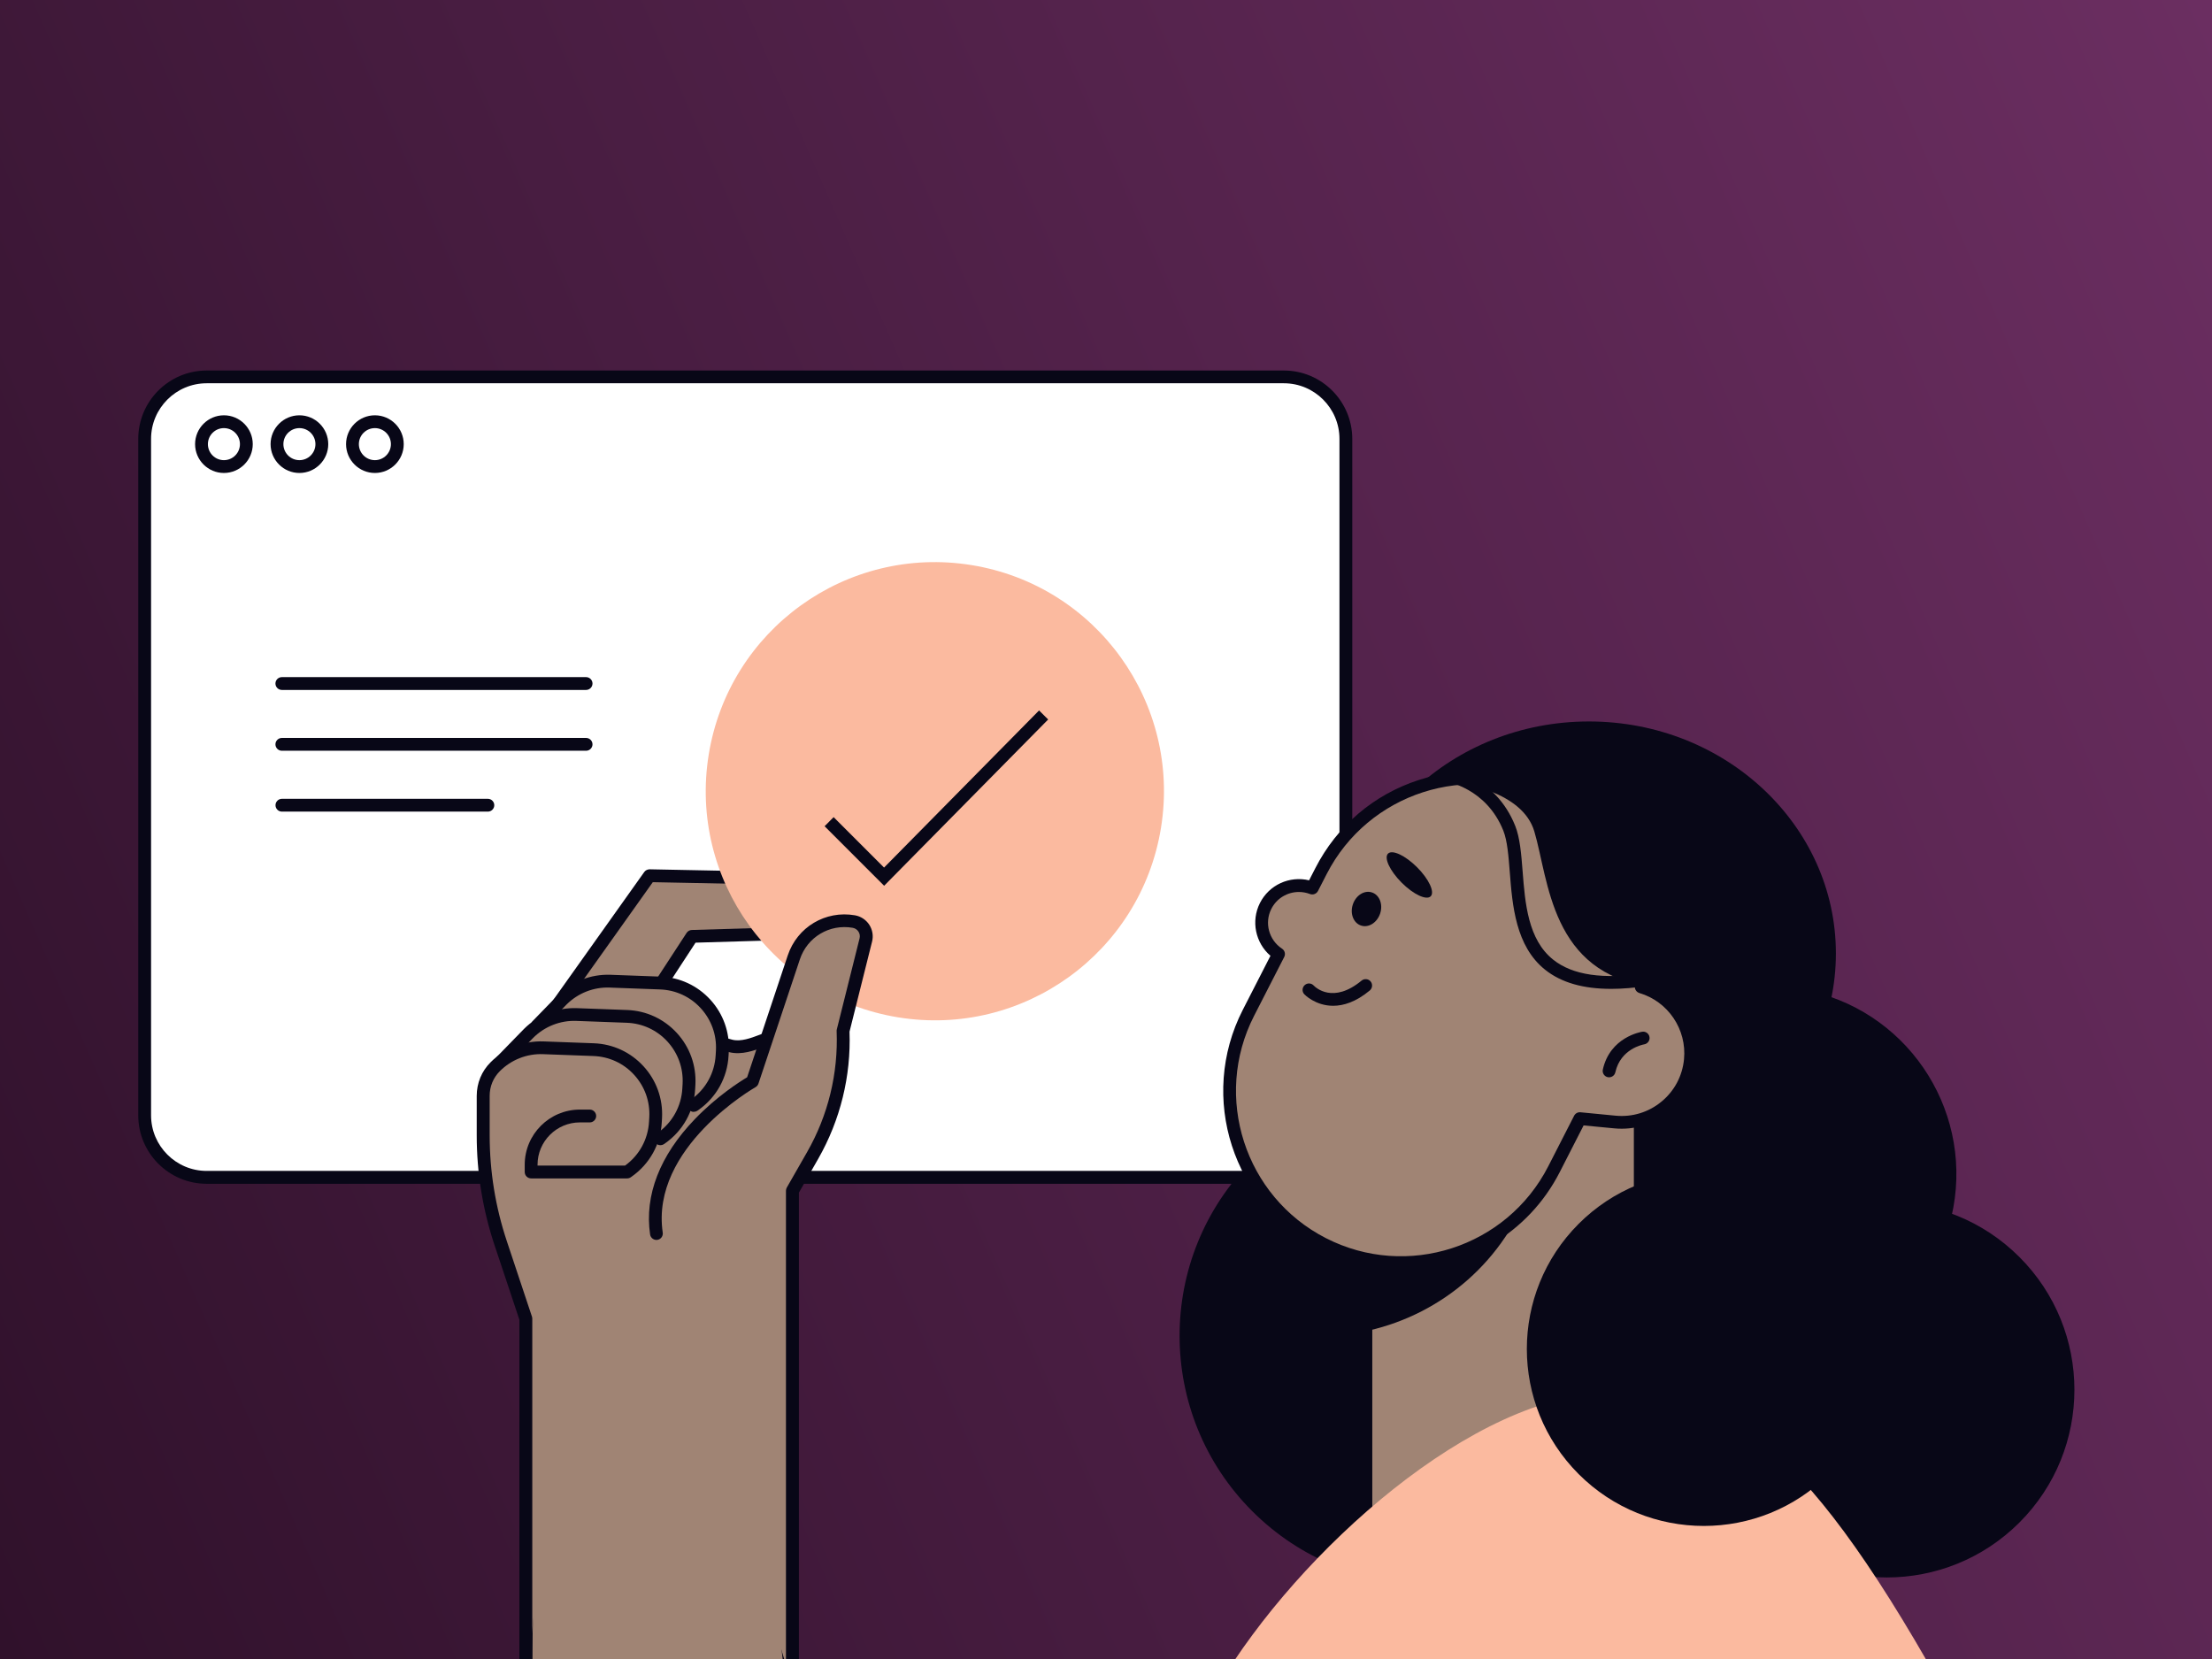
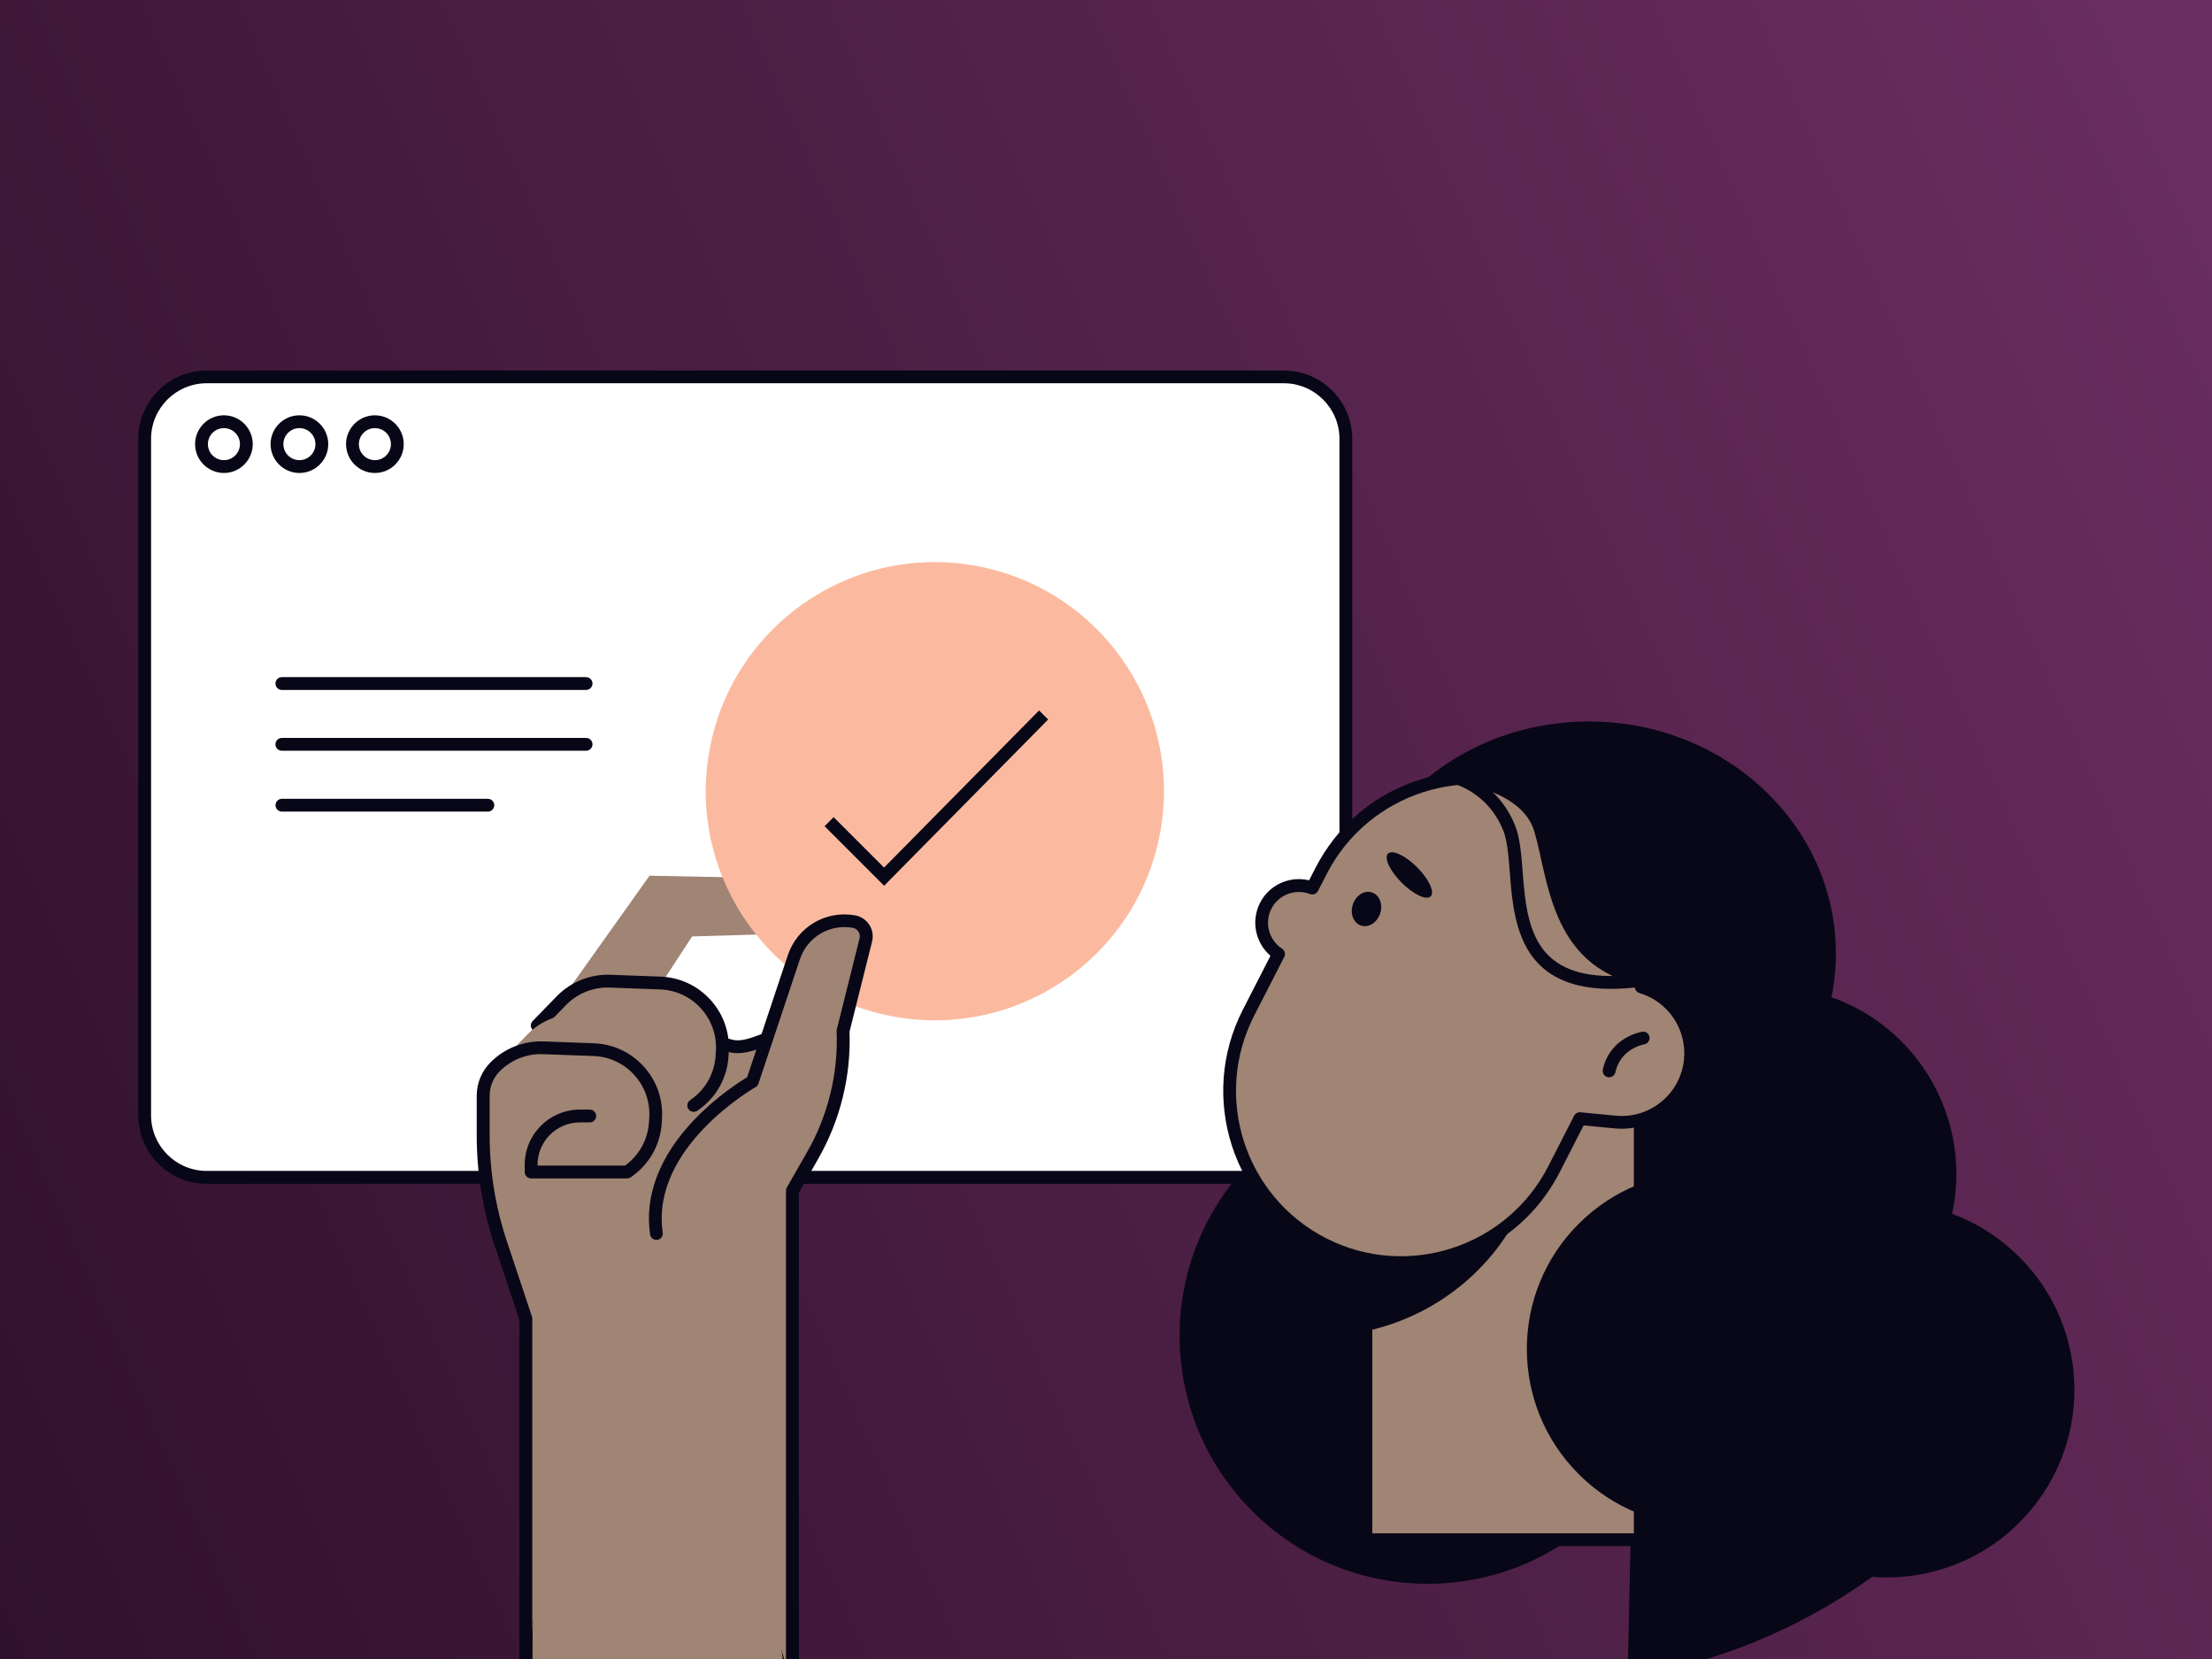
<svg xmlns="http://www.w3.org/2000/svg" width="800" height="600" viewBox="0 0 800 600" fill="none">
  <rect x="0" y="0" width="800" height="600" fill="#333333" stroke="none" />
  <g clip-path="url(#clip0_681_3707)">
    <rect width="800" height="600" fill="url(#paint0_linear_681_3707)" />
    <path d="M464.322 136.294H74.753C62.364 136.294 52.32 146.338 52.32 158.727V403.384C52.32 415.773 62.364 425.817 74.753 425.817H464.322C476.711 425.817 486.754 415.773 486.754 403.384V158.727C486.754 146.338 476.711 136.294 464.322 136.294Z" fill="white" />
    <path d="M464.319 428.134H74.751C61.101 428.134 50 417.034 50 403.384V158.751C50 145.101 61.101 134 74.751 134H464.319C477.969 134 489.069 145.101 489.069 158.751V403.384C489.069 417.034 477.969 428.134 464.319 428.134ZM74.751 138.612C63.65 138.612 54.635 147.65 54.635 158.727V403.361C54.635 414.461 63.673 423.476 74.751 423.476H464.319C475.42 423.476 484.434 414.438 484.434 403.361V158.727C484.434 147.627 475.397 138.612 464.319 138.612H74.751Z" fill="#080717" />
    <path d="M80.983 171.057C75.236 171.057 70.555 166.375 70.555 160.628C70.555 154.881 75.236 150.199 80.983 150.199C86.731 150.199 91.412 154.881 91.412 160.628C91.412 166.375 86.731 171.057 80.983 171.057ZM80.983 154.834C77.785 154.834 75.19 157.43 75.19 160.628C75.19 163.826 77.785 166.422 80.983 166.422C84.181 166.422 86.777 163.826 86.777 160.628C86.777 157.43 84.181 154.834 80.983 154.834Z" fill="#080717" />
    <path d="M108.288 171.057C102.541 171.057 97.859 166.375 97.859 160.628C97.859 154.881 102.541 150.199 108.288 150.199C114.035 150.199 118.717 154.881 118.717 160.628C118.717 166.375 114.035 171.057 108.288 171.057ZM108.288 154.834C105.09 154.834 102.494 157.43 102.494 160.628C102.494 163.826 105.09 166.422 108.288 166.422C111.486 166.422 114.082 163.826 114.082 160.628C114.082 157.43 111.486 154.834 108.288 154.834Z" fill="#080717" />
    <path d="M135.585 171.057C129.838 171.057 125.156 166.375 125.156 160.628C125.156 154.881 129.838 150.199 135.585 150.199C141.332 150.199 146.014 154.881 146.014 160.628C146.014 166.375 141.332 171.057 135.585 171.057ZM135.585 154.834C132.387 154.834 129.791 157.43 129.791 160.628C129.791 163.826 132.387 166.422 135.585 166.422C138.783 166.422 141.379 163.826 141.379 160.628C141.379 157.43 138.783 154.834 135.585 154.834Z" fill="#080717" />
    <path d="M199.805 366.072L234.915 316.71L281.728 317.637C286.548 317.73 290.163 322.087 289.375 326.837C288.332 333.071 283.025 337.706 276.722 337.892L250.303 338.68L233.848 363.917L199.851 366.119L199.805 366.072Z" fill="#A08474" />
-     <path d="M199.802 368.39C199.338 368.39 198.875 368.251 198.458 367.95C197.415 367.208 197.16 365.771 197.902 364.728L233.011 315.366C233.452 314.74 234.194 314.416 234.935 314.393L281.748 315.32C284.714 315.389 287.518 316.733 289.419 319.004C291.319 321.299 292.13 324.288 291.643 327.208C290.415 334.508 284.158 339.978 276.765 340.186L251.551 340.928L235.746 365.145C235.051 366.211 233.614 366.513 232.548 365.817C231.482 365.122 231.181 363.685 231.876 362.619L248.33 337.382C248.747 336.756 249.442 336.362 250.207 336.339L276.626 335.551C281.817 335.389 286.221 331.565 287.078 326.443C287.357 324.844 286.893 323.199 285.873 321.971C284.83 320.719 283.301 319.978 281.679 319.955L236.094 319.051L201.702 367.417C201.262 368.042 200.543 368.39 199.802 368.39Z" fill="#080717" />
    <path d="M730.36 550.63C756.869 524.122 756.869 481.143 730.36 454.635C703.852 428.126 660.873 428.126 634.365 454.635C607.857 481.143 607.857 524.122 634.365 550.63C660.873 577.139 703.852 577.139 730.36 550.63Z" fill="#080717" />
    <path d="M579.756 546.531C614.79 511.497 614.79 454.696 579.756 419.663C544.722 384.629 487.921 384.629 452.887 419.662C417.854 454.696 417.854 511.497 452.887 546.531C487.921 581.565 544.722 581.565 579.756 546.531Z" fill="#080717" />
    <path d="M705.728 440.209C714.339 403.723 691.743 367.164 655.257 358.553C618.771 349.941 582.212 372.538 573.6 409.024C564.989 445.51 587.586 482.069 624.072 490.68C660.558 499.292 697.116 476.695 705.728 440.209Z" fill="#080717" />
    <path d="M419.881 299.431C427.212 254.265 396.541 211.708 351.376 204.376C306.21 197.045 263.653 227.716 256.322 272.881C248.99 318.047 279.661 360.604 324.826 367.935C369.992 375.267 412.549 344.596 419.881 299.431Z" fill="#FBBA9F" />
    <path d="M319.756 320.349L298.227 298.819L301.493 295.528L319.732 313.767L375.792 256.942L379.083 260.21L319.756 320.349Z" fill="#080717" />
    <path d="M190.172 609.964C190.172 609.964 189.848 376.362 236.128 364.149C236.128 364.149 251.261 375.134 264.401 378.285C274.389 380.696 286.255 366.072 283.033 384.079C267.993 468.273 286.579 609.987 286.579 609.987H190.172V609.964Z" fill="#A08474" />
    <path d="M286.576 612.281C285.44 612.281 284.444 611.424 284.282 610.265C284.096 608.851 265.835 467.23 280.759 383.662C281.733 378.262 280.991 377.242 280.967 377.219C280.411 377.08 278.002 377.984 276.403 378.587C272.787 379.931 268.314 381.622 263.842 380.556C252.161 377.752 239.276 369.201 235.684 366.698C199.995 379.143 192.37 546.094 192.463 609.964C192.463 611.238 191.42 612.281 190.146 612.281C188.871 612.281 187.828 611.238 187.828 609.964C187.828 600.346 188.06 374.415 235.499 361.901C236.171 361.715 236.889 361.854 237.445 362.271C237.584 362.387 252.369 373.025 264.907 376.037C267.989 376.779 271.581 375.435 274.756 374.23C278.256 372.909 281.547 371.68 283.934 373.673C285.974 375.365 286.367 378.494 285.278 384.473C270.469 467.346 288.639 608.249 288.824 609.662C288.986 610.937 288.106 612.096 286.831 612.258C286.739 612.258 286.622 612.258 286.529 612.258L286.576 612.281Z" fill="#080717" />
    <path d="M237.415 446.095C232.595 413.326 272.131 391.147 272.131 391.147L287.102 346.235C290.138 337.127 299.362 331.634 308.817 333.257C311.922 333.79 313.916 336.849 313.151 339.908L304.923 372.816C305.549 388.575 301.748 404.172 293.915 417.868L286.593 430.66V609.964L237.415 446.095Z" fill="#A08474" />
    <path d="M286.569 612.281C285.294 612.281 284.251 611.238 284.251 609.964V430.661C284.251 430.267 284.367 429.849 284.552 429.502L291.876 416.709C299.501 403.384 303.186 388.227 302.583 372.909C302.583 372.677 302.583 372.469 302.652 372.26L310.88 339.352C311.088 338.518 310.949 337.637 310.462 336.918C309.999 336.2 309.257 335.713 308.399 335.551C300.033 334.091 291.968 338.888 289.28 346.976L274.309 391.889C274.124 392.445 273.753 392.886 273.243 393.187C272.873 393.395 235.167 414.994 239.686 445.794C239.872 447.068 238.991 448.227 237.74 448.412C236.489 448.598 235.306 447.717 235.121 446.466C233.035 432.329 238.644 417.891 251.297 404.751C259.292 396.431 267.635 391.147 270.207 389.618L284.901 345.539C288.331 335.273 298.55 329.178 309.211 331.032C311.32 331.403 313.197 332.631 314.379 334.439C315.537 336.223 315.931 338.448 315.398 340.534L307.241 373.117C307.82 389.201 303.904 405.099 295.932 419.073L288.933 431.333V610.01C288.933 611.285 287.89 612.328 286.615 612.328L286.569 612.281Z" fill="#080717" />
    <path d="M250.905 399.815L251.229 399.583C257.115 395.458 260.777 388.853 261.148 381.692L261.241 380.093C261.936 367.069 251.809 356.014 238.784 355.528L220.592 354.856C214.103 354.624 207.823 357.08 203.211 361.669L194.266 370.869L250.905 399.792V399.815Z" fill="#A08474" />
    <path d="M250.908 402.132C250.167 402.132 249.471 401.785 249.008 401.136C248.266 400.093 248.521 398.633 249.564 397.914L249.889 397.683C255.219 393.951 258.486 388.065 258.834 381.553L258.927 379.954C259.228 374.276 257.281 368.853 253.458 364.659C249.634 360.464 244.396 358.054 238.718 357.845L220.526 357.173C214.686 356.941 209.008 359.189 204.883 363.314L195.961 372.492C195.057 373.419 193.597 373.419 192.693 372.538C191.766 371.634 191.766 370.174 192.647 369.27L201.592 360.07C206.644 355.018 213.597 352.306 220.711 352.538L238.904 353.21C245.833 353.465 252.206 356.432 256.887 361.53C261.569 366.652 263.932 373.28 263.585 380.186L263.492 381.785C263.075 389.734 259.089 396.895 252.577 401.46L252.276 401.669C251.882 401.947 251.395 402.086 250.955 402.086L250.908 402.132Z" fill="#080717" />
    <path d="M238.85 411.866L239.174 411.634C245.06 407.509 248.722 400.904 249.093 393.743L249.186 392.144C249.881 379.12 239.754 368.066 226.729 367.579L208.537 366.907C202.048 366.675 195.768 369.132 191.156 373.72L181.492 383.639L238.85 411.843V411.866Z" fill="#A08474" />
-     <path d="M238.853 414.183C238.111 414.183 237.416 413.836 236.953 413.187C236.211 412.144 236.466 410.684 237.509 409.966L237.833 409.734C243.164 406.003 246.431 400.116 246.779 393.604L246.871 392.005C247.173 386.327 245.226 380.904 241.402 376.71C237.578 372.515 232.341 370.105 226.663 369.896L208.471 369.224C202.631 368.992 196.953 371.24 192.828 375.365L183.164 385.261C182.26 386.188 180.8 386.188 179.896 385.307C178.969 384.404 178.969 382.944 179.85 382.04L189.514 372.121C194.566 367.069 201.495 364.358 208.633 364.612L226.825 365.284C233.755 365.539 240.128 368.506 244.809 373.604C249.49 378.726 251.854 385.354 251.506 392.26L251.414 393.859C250.996 401.808 247.01 408.969 240.498 413.534L240.197 413.743C239.803 414.021 239.317 414.16 238.876 414.16L238.853 414.183Z" fill="#080717" />
    <path d="M213.321 403.685H209.752C200.019 403.685 192.116 411.587 192.116 421.321V423.94H226.832L227.156 423.708C233.043 419.583 236.704 412.978 237.075 405.817L237.168 404.218C237.863 391.194 227.736 380.139 214.712 379.653L196.519 378.98C190.03 378.749 183.75 381.205 179.138 385.794C176.334 388.598 174.758 392.399 174.758 396.338V410.614C174.758 423.893 176.89 437.08 181.085 449.663L190.169 476.94V609.964L213.298 403.662L213.321 403.685Z" fill="#A08474" />
    <path d="M190.166 612.281C188.891 612.281 187.848 611.238 187.848 609.964V477.311L178.879 450.405C174.592 437.543 172.414 424.171 172.414 410.614V396.338C172.414 391.727 174.198 387.393 177.466 384.149C182.495 379.12 189.447 376.385 196.562 376.64L214.754 377.312C221.683 377.567 228.056 380.533 232.738 385.632C237.419 390.753 239.783 397.381 239.435 404.287L239.343 405.886C238.925 413.835 234.939 420.996 228.427 425.562L228.126 425.77C227.732 426.048 227.269 426.188 226.805 426.188H192.089C190.815 426.188 189.772 425.145 189.772 423.87V421.251C189.772 410.243 198.717 401.298 209.725 401.298H213.294C214.569 401.298 215.612 402.341 215.612 403.615C215.612 404.89 214.569 405.933 213.294 405.933H209.725C201.29 405.933 194.407 412.793 194.407 421.251V421.553H226.063C231.231 417.798 234.383 412.028 234.731 405.631L234.824 404.032C235.125 398.355 233.178 392.932 229.354 388.737C225.53 384.542 220.293 382.132 214.615 381.924L196.423 381.252C190.583 381.02 184.905 383.268 180.78 387.393C178.393 389.78 177.095 392.932 177.095 396.315V410.591C177.095 423.638 179.181 436.524 183.306 448.899L192.39 476.176C192.46 476.407 192.506 476.662 192.506 476.917V609.94C192.506 611.215 191.464 612.258 190.189 612.258L190.166 612.281Z" fill="#080717" />
    <path d="M574.659 428.714C623.987 428.714 663.975 391.154 663.975 344.821C663.975 298.488 623.987 260.928 574.659 260.928C525.332 260.928 485.344 298.488 485.344 344.821C485.344 391.154 525.332 428.714 574.659 428.714Z" fill="#080717" />
    <path d="M737.23 502.34L633.847 307.463L595.47 290.546L588.656 606.557C652.781 596.662 707.103 557.102 737.207 502.364L737.23 502.34Z" fill="#080717" />
    <path d="M593.227 367.417H493.992V556.847H593.227V367.417Z" fill="#A08474" />
    <path d="M593.225 559.165H493.989C492.715 559.165 491.672 558.122 491.672 556.847V367.417C491.672 366.142 492.715 365.099 493.989 365.099H593.225C594.499 365.099 595.542 366.142 595.542 367.417V556.847C595.542 558.122 594.499 559.165 593.225 559.165ZM496.307 554.53H590.907V369.734H496.307V554.53Z" fill="#080717" />
    <path d="M495.102 481.182C521.59 475.133 544.418 455.921 553.827 428.32L562.471 402.897L495.102 379.838V481.159V481.182Z" fill="#080717" />
    <path d="M593.565 356.918C599.613 329.966 587.006 301.299 561.259 288.112C530.738 272.493 493.357 284.567 477.737 315.088L474.608 321.183C468.189 318.726 460.865 321.438 457.714 327.695C454.608 333.906 456.74 341.299 462.418 345.03L451.526 366.304C435.906 396.825 447.981 434.206 478.502 449.826C509.023 465.446 546.404 453.372 562.024 422.851L571.386 404.543L584.063 405.771C597.805 407.092 610.041 397.034 611.362 383.291C612.544 371.171 604.85 360.232 593.587 356.918H593.565Z" fill="#A08474" />
    <path d="M506.661 458.957C496.812 458.957 486.801 456.686 477.438 451.888C445.828 435.712 433.289 396.848 449.465 365.238L459.478 345.678C454.055 340.997 452.385 333.164 455.653 326.629C458.99 320.001 466.383 316.687 473.451 318.379L475.7 313.998C483.533 298.68 496.858 287.348 513.22 282.064C529.581 276.78 547.032 278.193 562.327 286.026C587.866 299.097 601.607 327.37 596.254 355.365C607.61 359.722 614.841 371.217 613.659 383.5C612.964 390.777 609.464 397.312 603.832 401.97C598.201 406.605 591.086 408.783 583.833 408.088L572.732 407.022L564.088 423.94C552.709 446.187 530.091 458.98 506.661 458.98V458.957ZM469.743 322.596C465.618 322.596 461.725 324.867 459.779 328.738C457.229 333.79 458.92 339.977 463.671 343.106C464.668 343.755 464.993 345.053 464.46 346.095L453.567 367.37C438.55 396.686 450.207 432.769 479.524 447.786C508.84 462.804 544.922 451.147 559.939 421.831L569.302 403.523C569.742 402.665 570.647 402.179 571.597 402.271L584.273 403.499C590.298 404.079 596.208 402.294 600.889 398.424C605.57 394.577 608.467 389.131 609.047 383.082C610.089 372.283 603.299 362.225 592.917 359.143C591.758 358.795 591.04 357.613 591.318 356.408C597.274 329.827 584.505 302.597 560.218 290.175C530.902 275.158 494.818 286.814 479.801 316.13L476.673 322.225C476.14 323.268 474.889 323.755 473.776 323.338C472.455 322.828 471.088 322.596 469.721 322.596H469.743Z" fill="#080717" />
    <path d="M581.96 389.618C581.797 389.618 581.613 389.618 581.45 389.572C580.199 389.294 579.411 388.042 579.689 386.814C582.307 375.088 593.432 373.234 593.918 373.141C595.193 372.932 596.375 373.813 596.56 375.064C596.769 376.316 595.888 377.498 594.637 377.706C594.266 377.776 586.132 379.236 584.208 387.811C583.976 388.9 583.003 389.618 581.937 389.618H581.96Z" fill="#080717" />
-     <path d="M482.144 363.755C475.702 363.755 471.762 359.653 471.716 359.583C470.835 358.656 470.904 357.173 471.831 356.316C472.758 355.435 474.218 355.481 475.099 356.408C475.794 357.15 482.167 363.152 492.434 354.647C493.43 353.836 494.891 353.975 495.702 354.948C496.513 355.945 496.374 357.405 495.401 358.216C490.349 362.411 485.852 363.755 482.167 363.755H482.144Z" fill="#080717" />
    <path d="M489.261 327.139C488.172 330.453 489.516 333.86 492.251 334.74C494.985 335.644 498.068 333.674 499.157 330.36C500.246 327.046 498.902 323.64 496.167 322.759C493.433 321.855 490.35 323.825 489.261 327.139Z" fill="#080717" />
    <path d="M517.433 324.159C518.971 322.62 516.763 317.917 512.501 313.654C508.238 309.392 503.535 307.184 501.996 308.722C500.458 310.261 502.667 314.963 506.929 319.226C511.192 323.489 515.894 325.697 517.433 324.159Z" fill="#080717" />
    <path d="M597.16 356.918C602.791 328.831 591.066 298.958 567.149 285.239C552.248 276.687 535.585 276.108 521.008 282.11C528.818 282.875 550.625 286.282 554.912 300.696C560.15 318.332 560.799 351.982 597.16 356.895V356.918Z" fill="#080717" />
    <path d="M582.701 357.637C572.504 357.637 564.624 355.343 558.83 350.731C548.123 342.202 546.965 327.371 546.038 315.459C545.574 309.596 545.158 304.08 543.698 300.418C537.487 284.914 523.095 282.69 522.956 282.666C521.681 282.481 520.8 281.322 520.986 280.048C521.171 278.773 522.331 277.892 523.605 278.078C524.3 278.171 540.824 280.72 548.008 298.703C549.723 303.014 550.186 308.877 550.673 315.088C551.576 326.675 552.597 339.816 561.751 347.092C568.773 352.678 579.711 354.277 595.169 351.982C596.42 351.797 597.602 352.677 597.811 353.929C597.996 355.204 597.115 356.385 595.863 356.571C591.113 357.266 586.757 357.637 582.747 357.637H582.701Z" fill="#080717" />
-     <path d="M440.477 609.964C469.654 560.857 533.5 503.8 582.515 503.8C621.958 503.8 649.815 516.454 702.143 609.964H440.499H440.477Z" fill="#FBBA9F" />
    <path d="M661.471 533.132C686.468 508.135 686.468 467.607 661.471 442.61C636.474 417.613 595.946 417.613 570.949 442.61C545.952 467.607 545.952 508.136 570.949 533.133C595.945 558.13 636.474 558.129 661.471 533.132Z" fill="#080717" />
    <path d="M211.969 249.526H101.935C100.66 249.526 99.617 248.483 99.617 247.209C99.617 245.934 100.66 244.891 101.935 244.891H211.969C213.243 244.891 214.286 245.934 214.286 247.209C214.286 248.483 213.243 249.526 211.969 249.526Z" fill="#080717" />
    <path d="M211.969 271.519H101.935C100.66 271.519 99.617 270.476 99.617 269.202C99.617 267.927 100.66 266.884 101.935 266.884H211.969C213.243 266.884 214.286 267.927 214.286 269.202C214.286 270.476 213.243 271.519 211.969 271.519Z" fill="#080717" />
    <path d="M176.442 293.535H101.958C100.683 293.535 99.641 292.492 99.641 291.218C99.641 289.943 100.683 288.9 101.958 288.9H176.442C177.717 288.9 178.76 289.943 178.76 291.218C178.76 292.492 177.717 293.535 176.442 293.535Z" fill="#080717" />
  </g>
  <defs>
    <linearGradient id="paint0_linear_681_3707" x1="800" y1="-2.71726e-05" x2="-91.619" y2="391.164" gradientUnits="userSpaceOnUse">
      <stop stop-color="#6B2E61" />
      <stop offset="1" stop-color="#30112B" />
    </linearGradient>
    <clipPath id="clip0_681_3707">
      <rect width="800" height="600" fill="white" />
    </clipPath>
  </defs>
</svg>